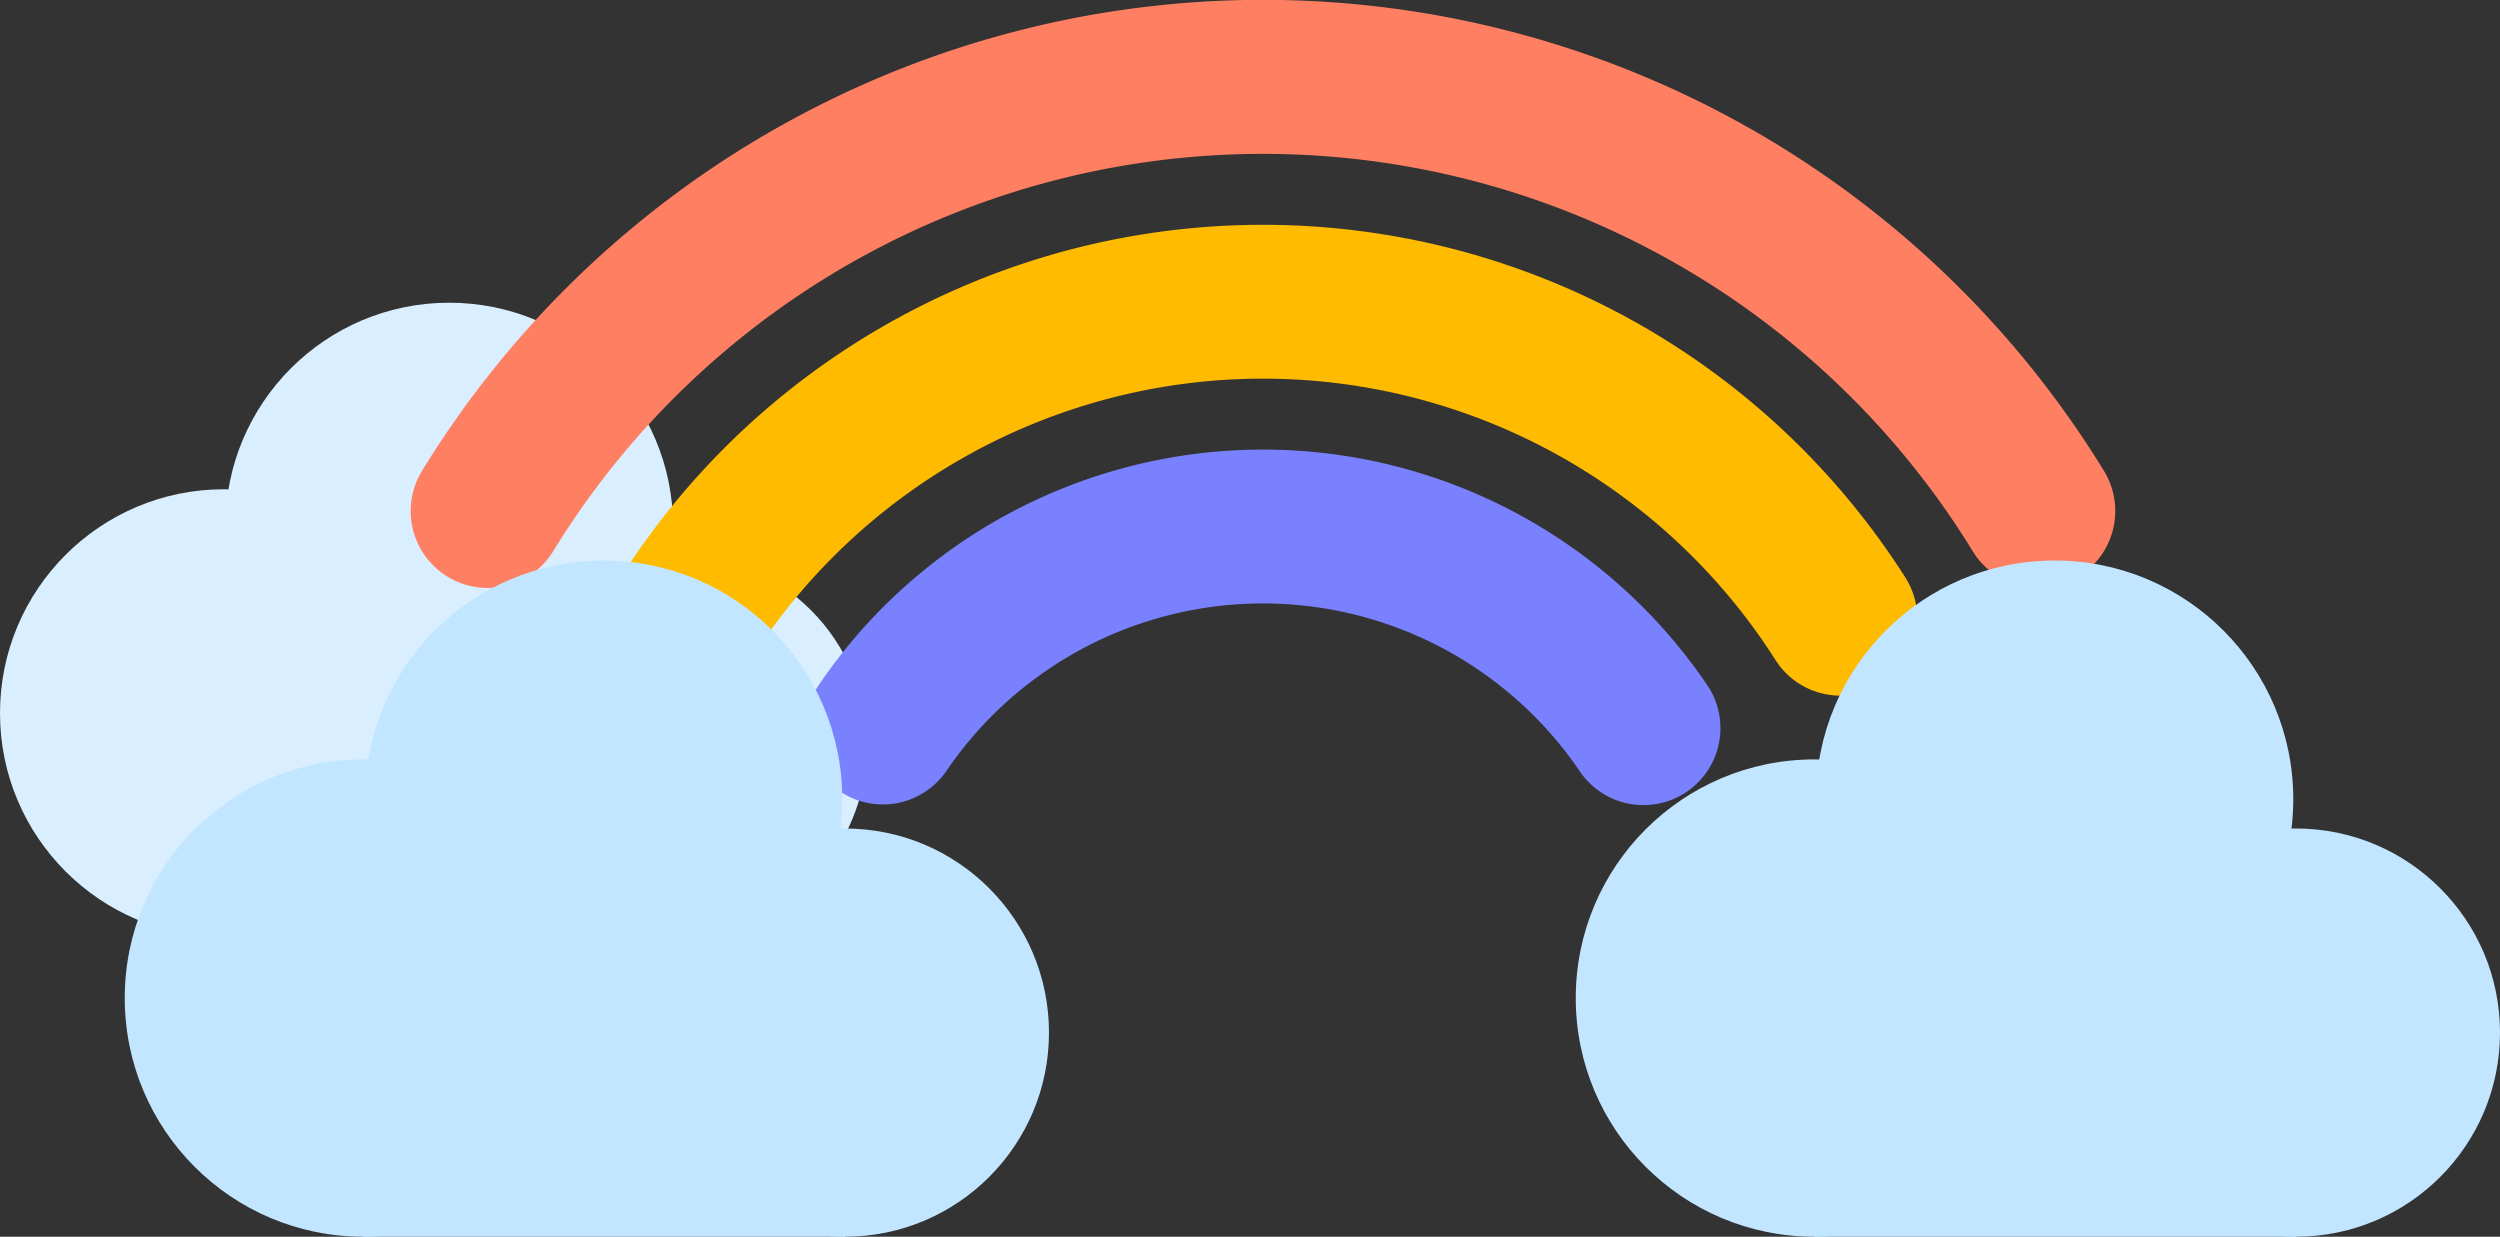
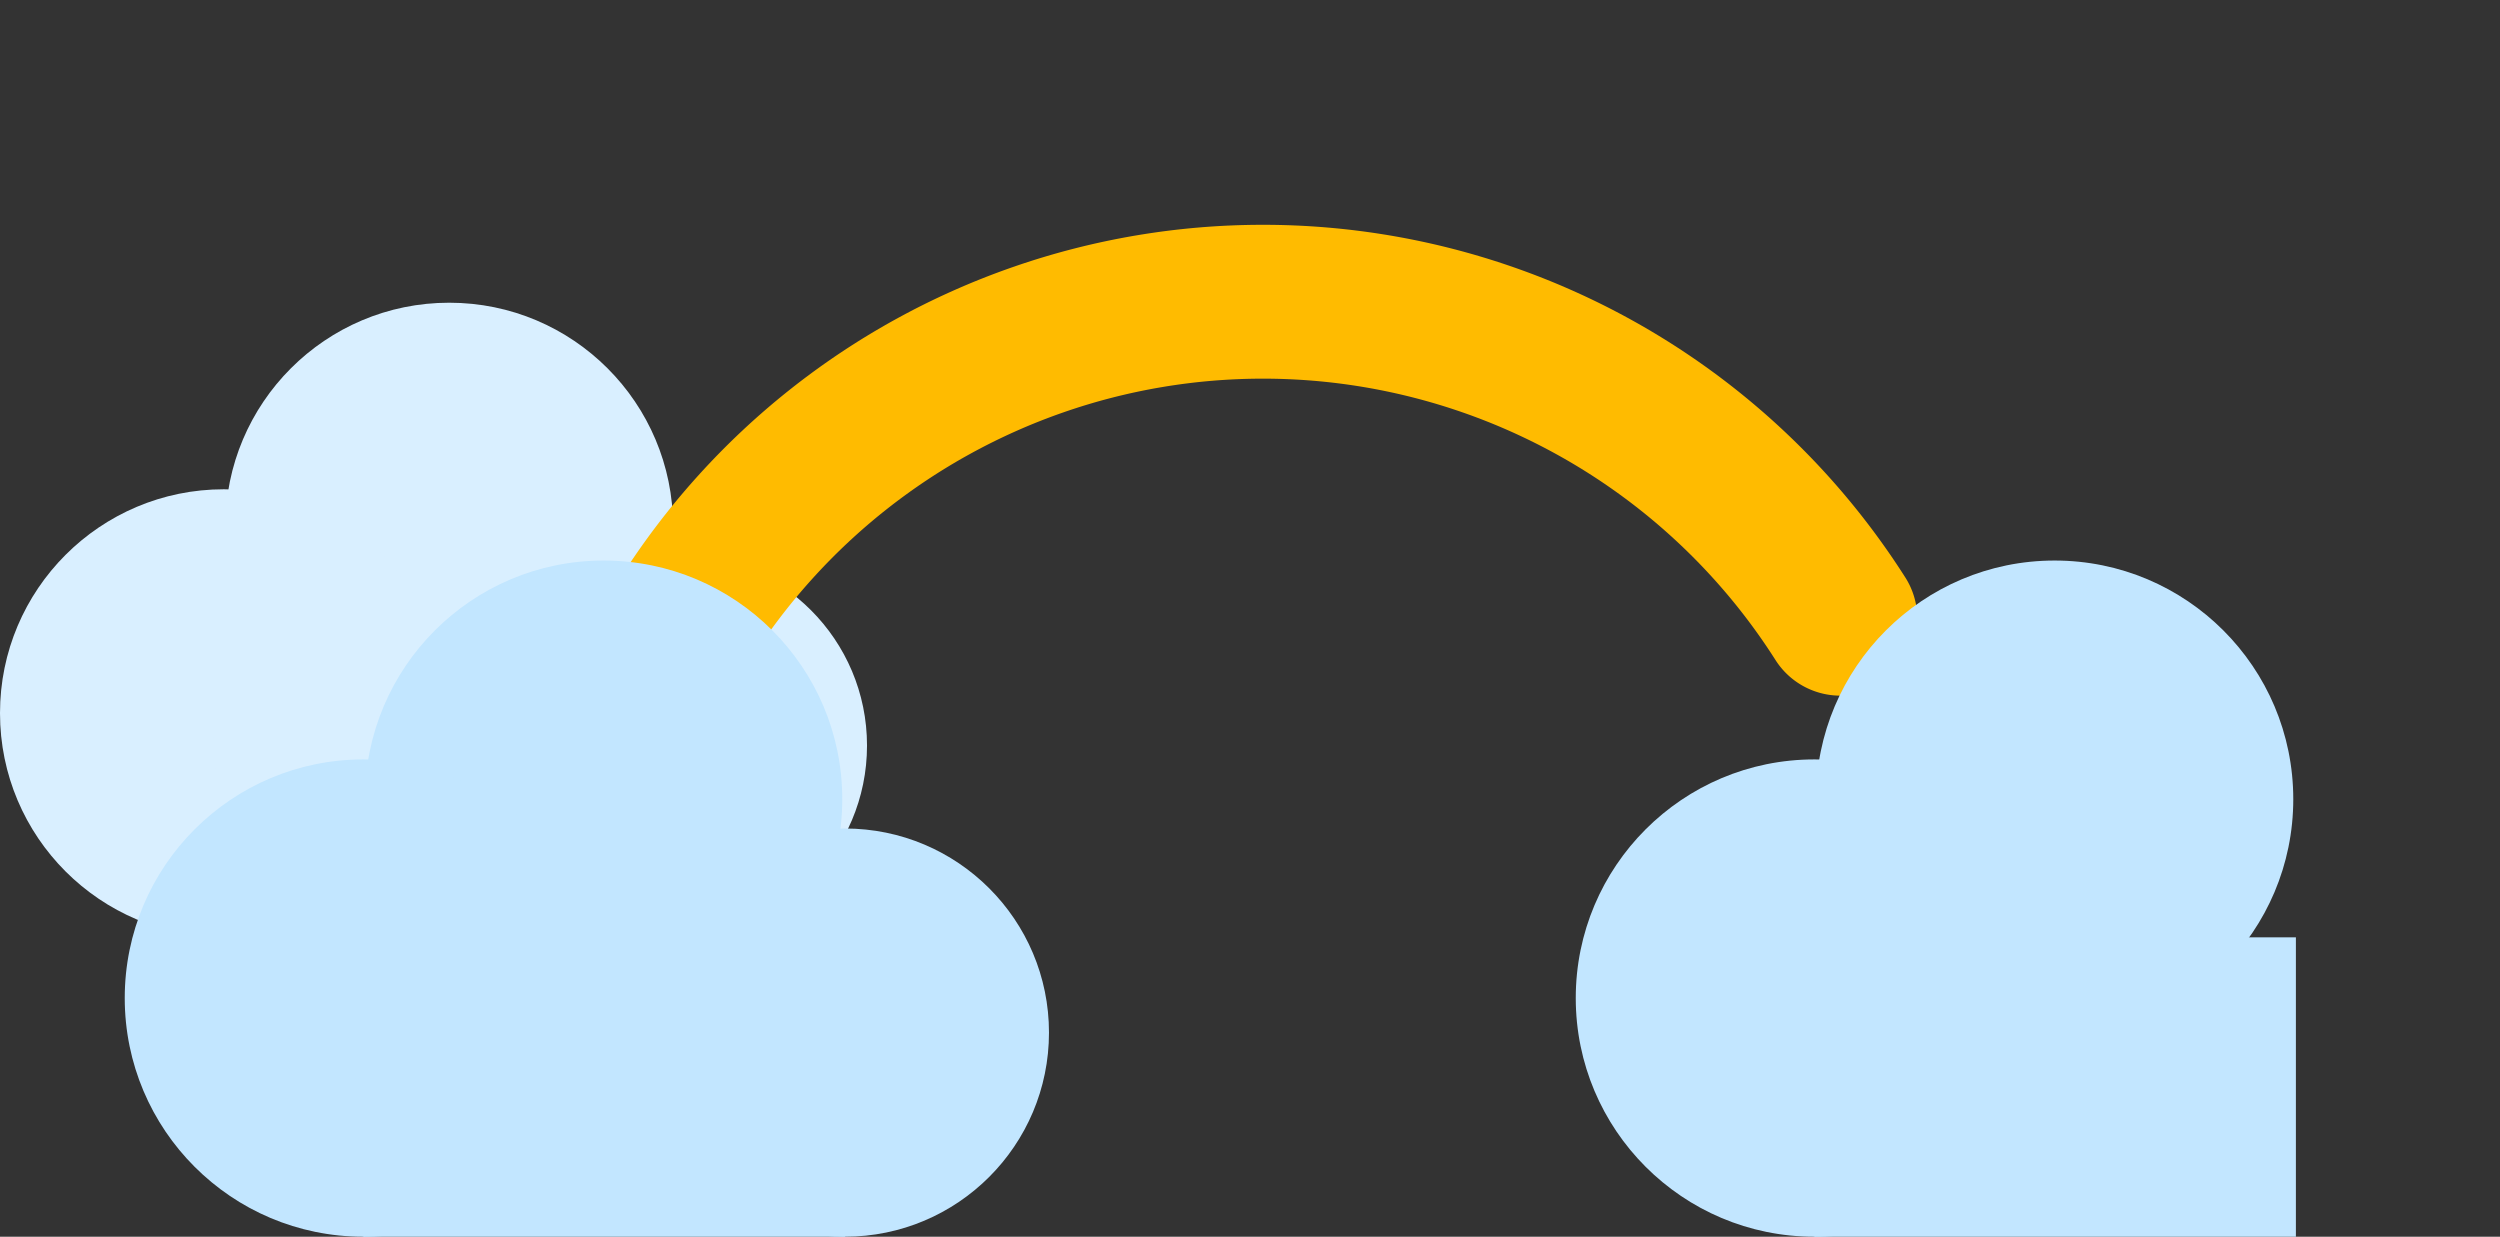
<svg xmlns="http://www.w3.org/2000/svg" viewBox="0 0 363.542 179.839">
  <rect x="0" y="0" width="363.542" height="179.839" fill="#333333" stroke="none" />
  <g id="图层_2" data-name="图层 2">
    <g id="图层_1-2" data-name="图层 1">
      <circle cx="65.324" cy="76.575" r="32.555" style="fill:#d9efff" />
      <circle cx="32.555" cy="103.704" r="32.555" style="fill:#d9efff" />
      <circle cx="98.235" cy="108.415" r="27.843" style="fill:#d9efff" />
      <polygon points="32.555 136.258 98.235 136.258 98.235 95.422 30.413 95.422 32.555 136.258" style="fill:#d9efff" />
-       <path d="M296.418,85.5a11.179,11.179,0,0,1-9.542-5.332,121.07,121.07,0,0,0-206.436,0A11.187,11.187,0,0,1,61.377,68.453a143.422,143.422,0,0,1,244.562,0A11.19,11.19,0,0,1,296.418,85.5Z" style="fill:#ff7f63" />
      <path d="M99.6,101.284a11.188,11.188,0,0,1-9.428-17.191,110.71,110.71,0,0,1,186.969,0A11.187,11.187,0,0,1,258.264,96.1a88.336,88.336,0,0,0-149.213,0A11.178,11.178,0,0,1,99.6,101.284Z" style="fill:#fb0" />
-       <path d="M239,117.075a11.175,11.175,0,0,1-9.261-4.9,55.685,55.685,0,0,0-92.164,0,11.186,11.186,0,0,1-18.5-12.578,78.058,78.058,0,0,1,129.168,0A11.188,11.188,0,0,1,239,117.075Z" style="fill:#7a81ff" />
      <circle cx="87.775" cy="116.216" r="34.704" style="fill:#c2e6ff" />
      <circle cx="52.843" cy="145.136" r="34.704" style="fill:#c2e6ff" />
      <circle cx="122.859" cy="150.159" r="29.681" style="fill:#c2e6ff" />
      <polygon points="52.843 179.839 122.859 179.839 122.859 136.308 50.56 136.308 52.843 179.839" style="fill:#c2e6ff" />
      <circle cx="298.777" cy="116.216" r="34.704" style="fill:#c2e6ff" />
      <circle cx="263.845" cy="145.136" r="34.704" style="fill:#c2e6ff" />
-       <circle cx="333.861" cy="150.159" r="29.681" style="fill:#c2e6ff" />
      <polygon points="263.845 179.839 333.861 179.839 333.861 136.308 261.562 136.308 263.845 179.839" style="fill:#c2e6ff" />
    </g>
  </g>
</svg>